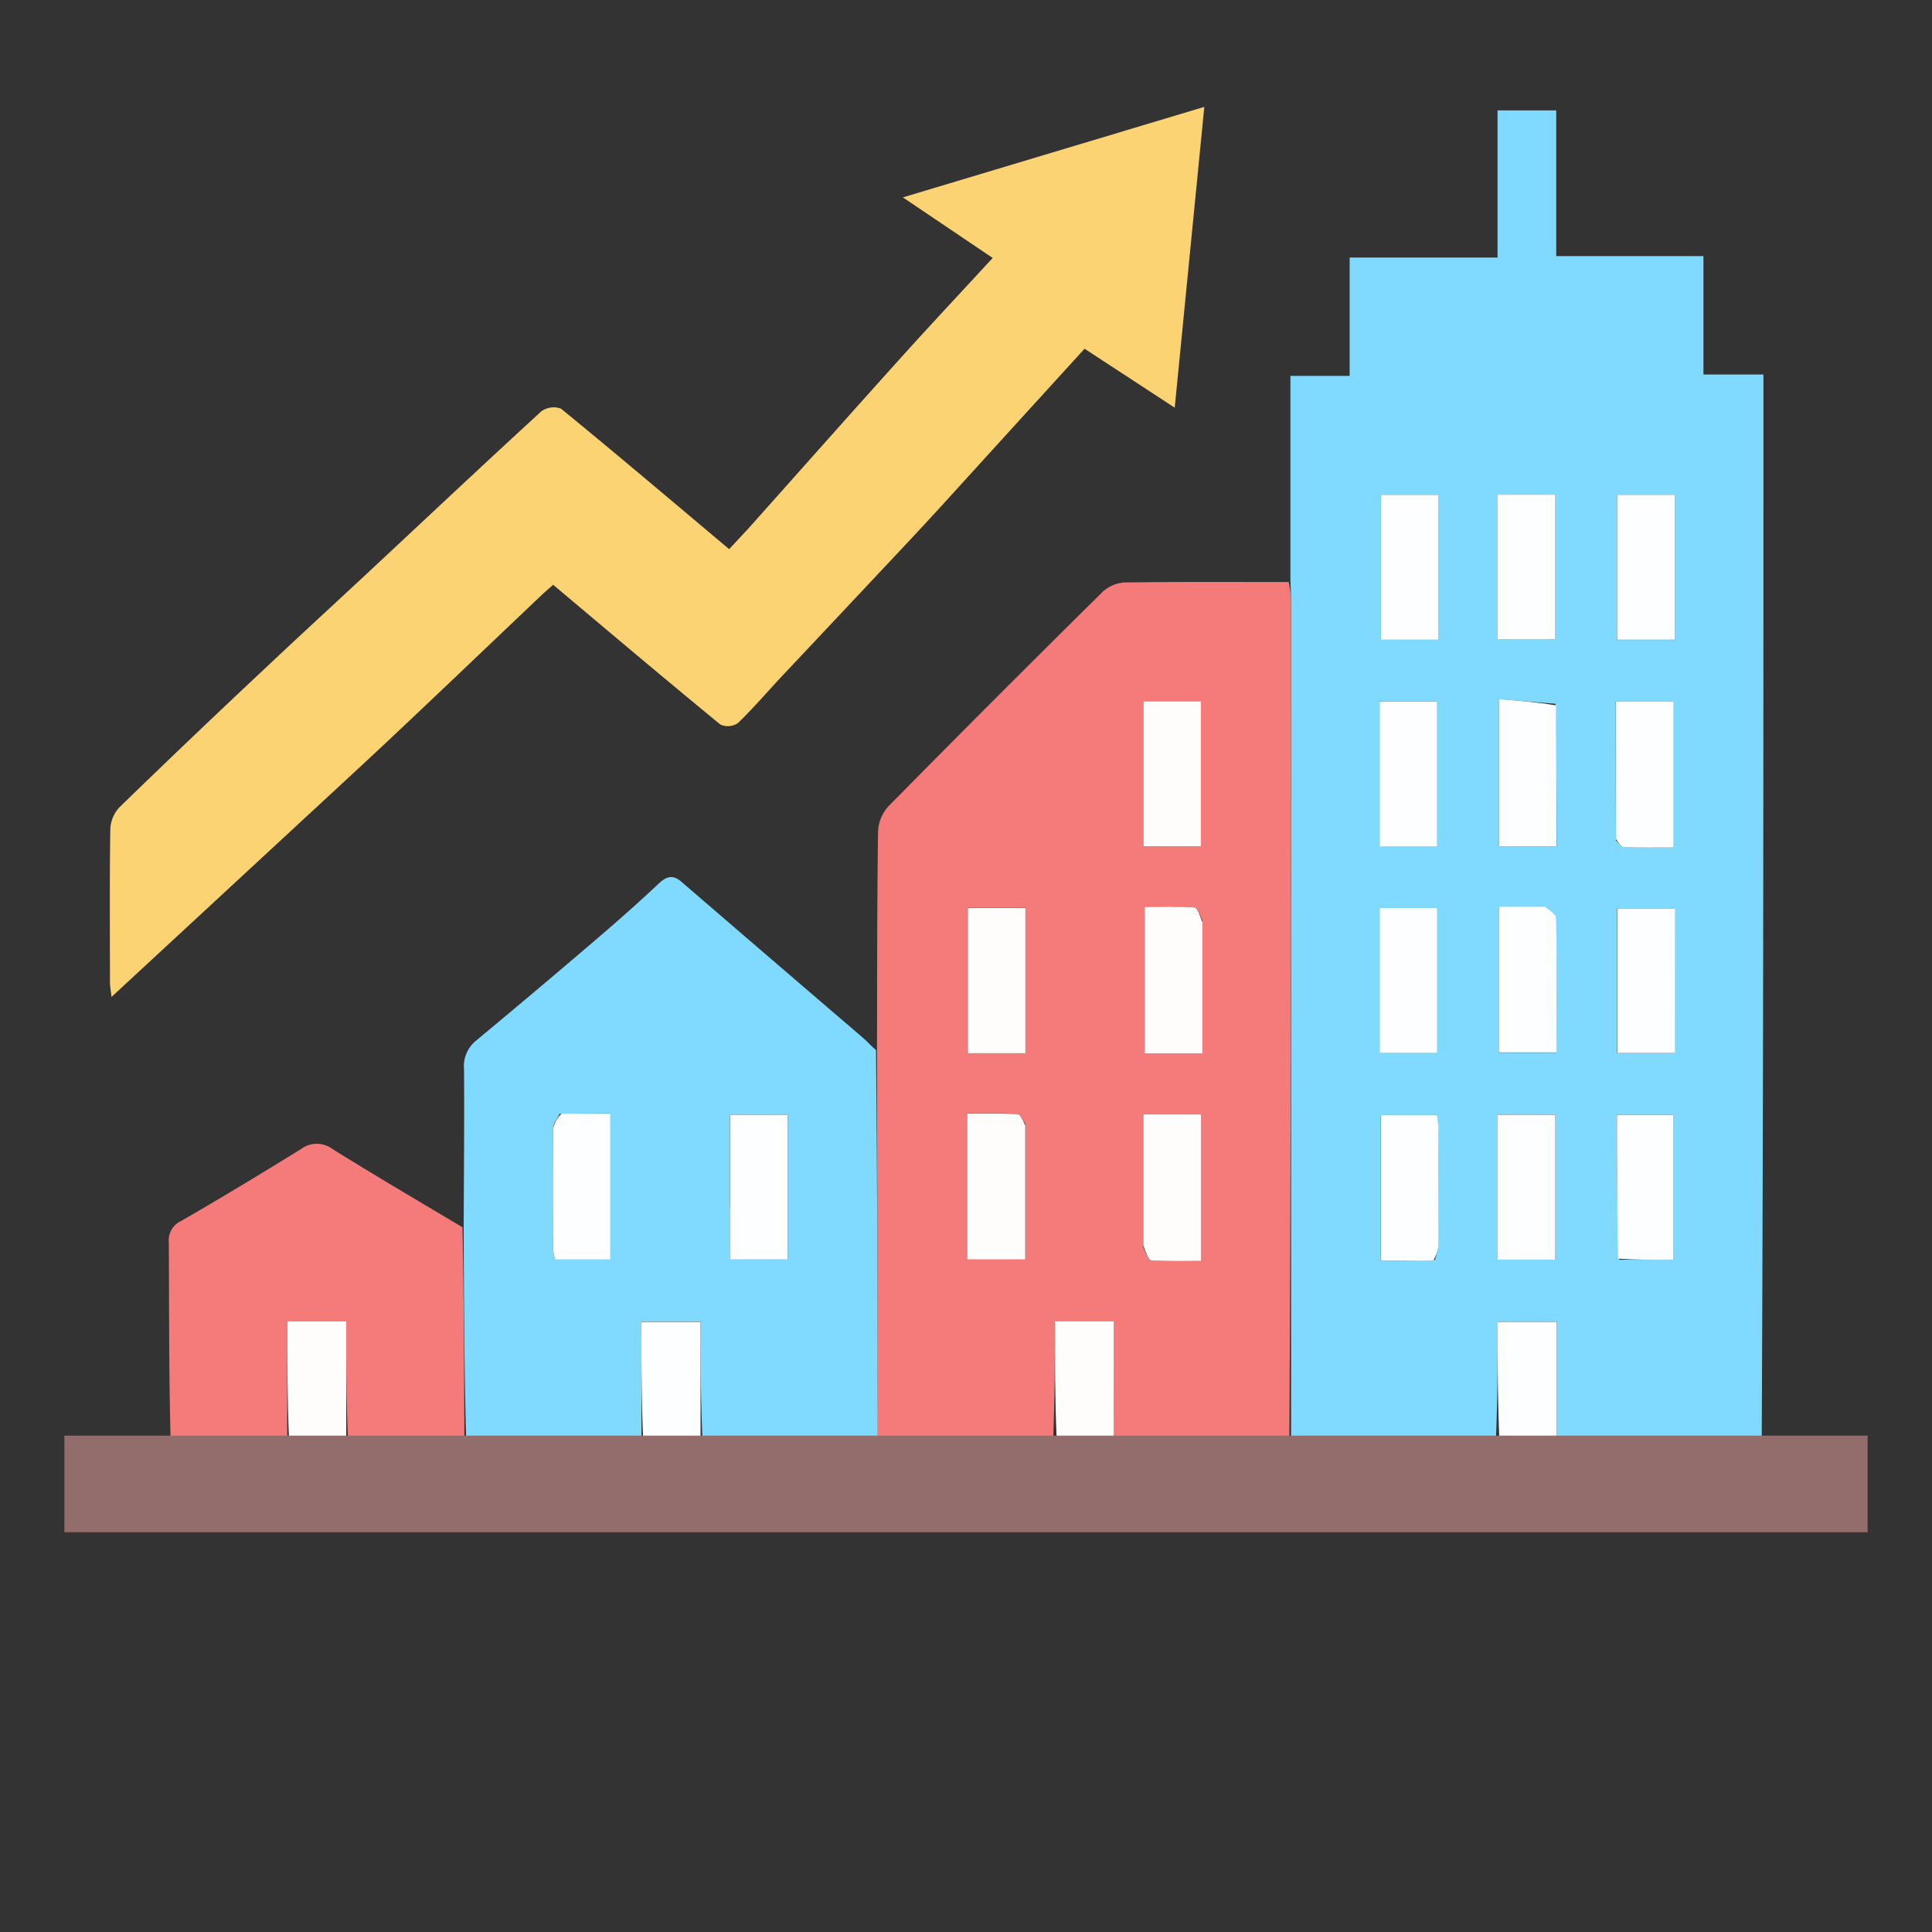
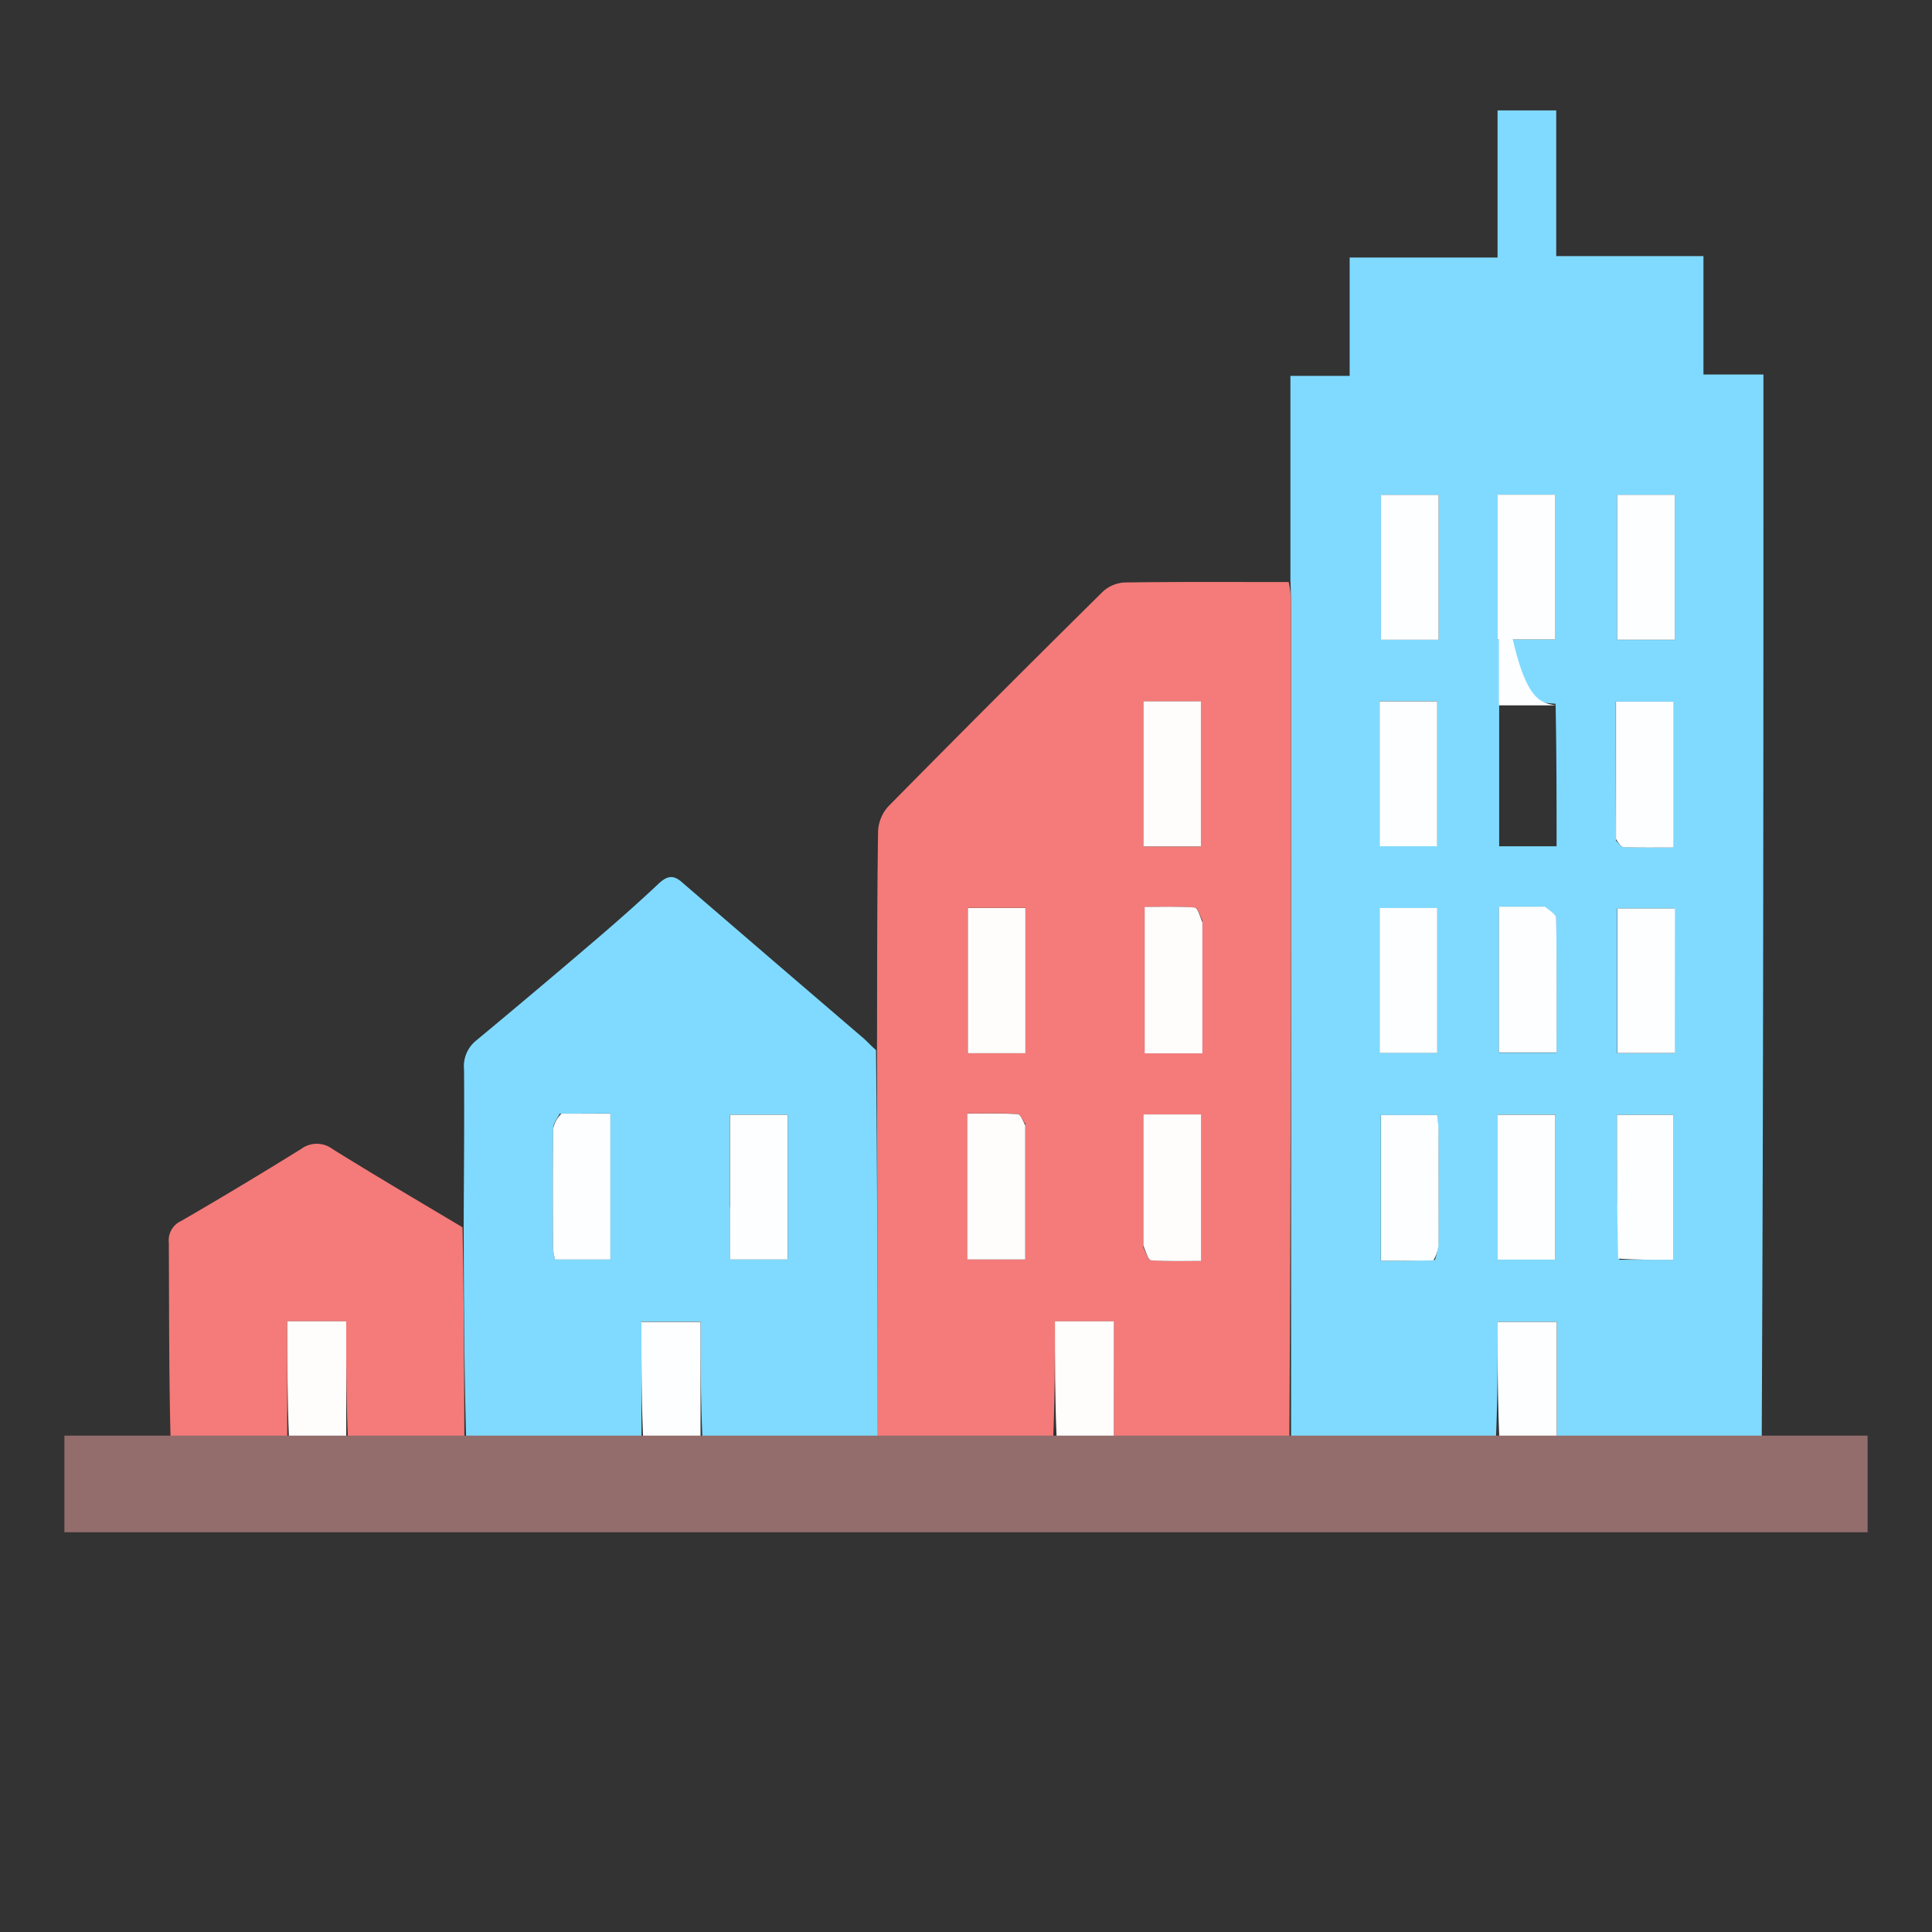
<svg xmlns="http://www.w3.org/2000/svg" width="60" height="60" viewBox="0 0 60 60">
  <rect x="0" y="0" width="60" height="60" fill="#333333" stroke="none" />
  <g id="icon_03" transform="translate(-336 -1354)">
    <g id="グループ_26931" data-name="グループ 26931" transform="translate(336 1354)">
      <rect id="長方形_4513" data-name="長方形 4513" width="60" height="60" fill="none" />
    </g>
    <g id="company_adobe_express" transform="translate(335.633 1353.565)">
      <path id="パス_61678" data-name="パス 61678" d="M35.532,59.771H1.037V1.1H59.7V59.771H35.532M14.7,38.534c-1.336-.8-2.678-1.59-4-2.409a.815.815,0,0,0-.977,0c-1.232.763-2.472,1.512-3.726,2.236a.657.657,0,0,0-.38.666c.011,2.021,0,4.043-.105,6.076H2.9v1.835c2.192,0,4.347.008,6.5-.009a.9.9,0,0,1,.742.34c1.269,1.349,2.563,2.674,3.869,3.987a1.015,1.015,0,0,0,.651.255c2.041.019,4.081.011,6.154.011l-2.6-4.584c.678,0,1.207-.023,1.733.016.136.01.294.188.381.327.827,1.316,1.634,2.645,2.468,3.957a.662.662,0,0,0,.47.273q7.1.022,14.2,0a.662.662,0,0,0,.471-.271c.834-1.312,1.642-2.642,2.469-3.959.087-.139.245-.317.382-.327.525-.038,1.055-.015,1.731-.015l-2.6,4.584c2.074,0,4.115.006,6.155-.01a1.056,1.056,0,0,0,.608-.221,12.808,12.808,0,0,0,1.262-1.137c.926-.974,1.818-1.978,2.742-2.954a.839.839,0,0,1,.535-.252c2.023-.018,4.047-.011,6.071-.011h.55V45.081a23.2,23.2,0,0,1-2.717-.105V12.066H53.268V8.39H48.7V3.864H46.873V8.433H42.281v3.676h-1.84c0,2.167,0,4.284-.1,6.4-1.678,0-3.356-.011-5.033.013a1.083,1.083,0,0,0-.681.282q-3.355,3.318-6.669,6.676a1.237,1.237,0,0,0-.315.78c-.031,2.268-.027,4.537-.1,6.777-.12-.122-.232-.252-.361-.363q-2.82-2.425-5.641-4.848c-.282-.243-.475-.162-.724.07-.658.615-1.336,1.21-2.021,1.8q-1.811,1.546-3.642,3.068a1.022,1.022,0,0,0-.366.889c.012,1.64,0,3.279-.083,4.886M23.557,16.9l-.542.586c-1.758-1.478-3.477-2.935-5.22-4.362a.654.654,0,0,0-.613.083c-1.746,1.6-3.469,3.222-5.2,4.837C10.86,19.1,9.728,20.132,8.612,21.184q-2.278,2.148-4.531,4.322a1.062,1.062,0,0,0-.285.679c-.025,1.585-.014,3.17-.011,4.755,0,.135.028.271.049.457l5.6-5.183c1.1-1.017,2.2-2.028,3.288-3.054,1.491-1.405,2.972-2.822,4.458-4.233.119-.113.246-.22.369-.329,1.747,1.468,3.456,2.915,5.185,4.337a.562.562,0,0,0,.543-.043c.477-.458.906-.964,1.359-1.447q1.849-1.97,3.7-3.936.739-.787,1.466-1.584,2.125-2.325,4.248-4.657l2.8,1.831.917-9.346L28.4,6.564l2.789,1.881c-.991,1.076-1.962,2.11-2.911,3.165-1.564,1.738-3.113,3.489-4.725,5.293M35.527,54.31l.777-.933h-12c1.207,1.177,2.3,2.27,3.427,3.317a1.5,1.5,0,0,0,.909.312c1.145.036,2.292-.007,3.438.025a1.4,1.4,0,0,0,1.054-.418c.788-.74,1.568-1.489,2.4-2.3m1,2.023a25.623,25.623,0,0,0,7.221-2.98c-1.664,0-3.178.02-4.691-.013a1.086,1.086,0,0,0-.917.44c-.555.639-1.118,1.271-1.673,1.909-.2.227-.381.467-.571.7l.07.086a5.755,5.755,0,0,1,.56-.144M23.318,54.722c-.329-.407-.65-.821-.992-1.216a.5.5,0,0,0-.341-.147c-1.61-.009-3.22-.006-4.989-.006a25.687,25.687,0,0,0,7.787,3.108l.084-.138C24.371,55.808,23.875,55.293,23.318,54.722Z" transform="translate(0)" fill="none" />
      <path id="パス_61679" data-name="パス 61679" d="M344.834,39.87v-6.4h1.84V29.794h4.593V25.225h1.822v4.525h4.572v3.676h1.863c0,11,0,21.957-.053,32.97-2.157.055-4.26.05-6.364-.007,0-1.21,0-2.367,0-3.543H351.27c0,1.234,0,2.415-.053,3.6-2.156,0-4.258,0-6.362-.055,0-8.629,0-17.2,0-25.781,0-.248-.012-.5-.018-.744m6.438,18.282V60.91h1.791v-4.5h-1.791v1.737M349.437,38.1v-.932h-1.791v4.5h1.791V38.1m1.834,1.139v2.414h1.79V37.159h-1.79V39.24m5.5-1.026V37.169h-1.791v4.5h1.791V38.214m-9.169,7.33v2.529h1.79v-4.5H347.6v1.966m7.445,15.378h1.679v-4.5h-1.752c0,1.5,0,2.967.074,4.5m-.1-13.015c.076.069.15.2.228.2.508.018,1.017.009,1.544.009V43.587h-1.78c0,1.437,0,2.825.007,4.32m-5.623,13.017a2.291,2.291,0,0,0,.107-.479c.009-1.182.007-2.363,0-3.545,0-.163-.03-.326-.044-.475h-1.743V60.95c.554,0,1.064,0,1.678-.026m7.447-7.364V50.008h-1.788V54.5h1.788V53.56m-4.1-3.6H351.31v4.528H353.1c0-1.427.008-2.8-.014-4.169,0-.121-.2-.239-.413-.36M347.6,51.848v2.643h1.791V50H347.6v1.852m5.466-8.2-1.749-.141v4.567H353.1C353.1,46.605,353.1,45.18,353.069,43.651Z" transform="translate(-304.392 -21.361)" fill="#80daff" />
      <path id="パス_61680" data-name="パス 61680" d="M245.619,152.98a3.192,3.192,0,0,1,.071.744c0,8.576,0,17.152-.051,25.785-1.853.055-3.653.053-5.452,0,0-1.225,0-2.4,0-3.568h-1.83c0,1.23,0,2.426-.054,3.624-1.854,0-3.654,0-5.453-.058,0-4.025-.011-8-.017-11.969.006-2.268,0-4.537.033-6.805a1.237,1.237,0,0,1,.315-.78q3.312-3.361,6.669-6.676a1.083,1.083,0,0,1,.681-.282c1.677-.024,3.355-.013,5.086-.013m-4.513,4.762v3.452h1.786v-4.507h-1.786v1.055m0,15.9c.079.141.15.4.24.4.521.039,1.047.019,1.554.019v-4.549h-1.794c0,1.359,0,2.688,0,4.127m-3.669-3.841c-.077-.1-.15-.294-.233-.3-.523-.028-1.048-.014-1.561-.014v4.53h1.8c0-1.4,0-2.755,0-4.217m5.5-6.309c-.079-.141-.15-.4-.24-.4-.521-.039-1.047-.019-1.554-.019v4.549h1.794c0-1.359,0-2.688,0-4.127m-5.5,1.579V163.1h-1.787v4.509h1.787Z" transform="translate(-205.23 -134.471)" fill="#f47b79" />
-       <path id="パス_61682" data-name="パス 61682" d="M44.779,37.379c1.584-1.775,3.133-3.526,4.7-5.264.949-1.055,1.92-2.09,2.911-3.165L49.6,27.069l9.362-2.811L58.043,33.6l-2.8-1.831Q53.118,34.1,51,36.43q-.728.8-1.466,1.584-1.849,1.97-3.7,3.936c-.453.483-.882.989-1.359,1.447a.562.562,0,0,1-.543.043C42.2,42.017,40.487,40.571,38.74,39.1c-.123.11-.25.216-.369.329-1.486,1.411-2.967,2.828-4.458,4.233-1.089,1.026-2.191,2.037-3.288,3.054l-5.6,5.183c-.021-.186-.049-.321-.049-.457,0-1.585-.014-3.17.011-4.755a1.062,1.062,0,0,1,.285-.679q2.246-2.181,4.531-4.322c1.116-1.052,2.248-2.089,3.369-3.135,1.731-1.615,3.455-3.238,5.2-4.837a.654.654,0,0,1,.613-.083c1.743,1.427,3.462,2.884,5.22,4.362C44.388,37.8,44.569,37.6,44.779,37.379Z" transform="translate(-21.194 -20.504)" fill="#fbd373" />
      <path id="パス_61683" data-name="パス 61683" d="M126.353,250.4c-1.8.005-3.593.01-5.445-.042-.061-2.2-.068-4.334-.075-6.472.006-1.64.023-3.279.011-4.919a1.022,1.022,0,0,1,.366-.889q1.832-1.521,3.642-3.068c.685-.585,1.363-1.18,2.021-1.8.249-.232.442-.313.724-.07q2.817,2.429,5.641,4.848c.129.111.241.242.4.377.041,3.986.047,7.958.052,11.983-1.8.055-3.595.058-5.445,0-.054-1.217-.054-2.374-.054-3.55h-1.836v3.6m2.752-7.145v1.612h1.79v-4.494H129.1v2.882m-5.287-2.912c-.071.152-.2.3-.2.457-.017,1.239-.011,2.478-.006,3.717a1.817,1.817,0,0,0,.065.349h1.718v-4.53C124.871,240.336,124.4,240.336,123.818,240.343Z" transform="translate(-106.066 -205.319)" fill="#80daff" />
      <path id="パス_61684" data-name="パス 61684" d="M50.061,307.844c.043,2.155.049,4.293.057,6.484-1.188.056-2.377.059-3.618.006-.053-1.228-.053-2.4-.053-3.572h-1.83v3.621c-1.19,0-2.38,0-3.623,0-.052-2.026-.043-4.047-.054-6.068a.657.657,0,0,1,.38-.666c1.254-.724,2.495-1.473,3.726-2.236a.815.815,0,0,1,.977,0C47.347,306.237,48.69,307.027,50.061,307.844Z" transform="translate(-35.33 -269.294)" fill="#f47b79" />
      <path id="パス_61688" data-name="パス 61688" d="M401,299.026v-1.68h1.791v4.5H401Z" transform="translate(-354.121 -262.292)" fill="#fcfeff" />
      <path id="パス_61689" data-name="パス 61689" d="M371.165,130.417v3.508h-1.791v-4.5h1.791Z" transform="translate(-326.12 -113.621)" fill="#fcfeff" />
      <path id="パス_61690" data-name="パス 61690" d="M401,131.37v-2.023h1.79v4.495H401Z" transform="translate(-354.121 -113.549)" fill="#fcfeff" />
      <path id="パス_61691" data-name="パス 61691" d="M435.168,130.534v3.394h-1.791v-4.5h1.791Z" transform="translate(-382.788 -113.625)" fill="#fcfeff" />
      <path id="パス_61692" data-name="パス 61692" d="M369,187.255v-1.909h1.79v4.5H369Z" transform="translate(-325.789 -163.13)" fill="#fcfeff" />
      <path id="パス_61693" data-name="パス 61693" d="M433.347,301.841c-.037-1.5-.037-2.962-.037-4.467h1.752v4.5C434.506,301.879,433.945,301.879,433.347,301.841Z" transform="translate(-382.728 -262.317)" fill="#fcfeff" />
      <path id="パス_61694" data-name="パス 61694" d="M433.023,189.693c0-1.442,0-2.83,0-4.267h1.78v4.528c-.527,0-1.036.009-1.544-.009C433.176,189.941,433.1,189.815,433.023,189.693Z" transform="translate(-382.47 -163.2)" fill="#fcfeff" />
      <path id="パス_61695" data-name="パス 61695" d="M371.011,301.944c-.562.013-1.073.013-1.626.013v-4.526h1.743c.015.149.044.312.044.475,0,1.182.006,2.364,0,3.545A1.137,1.137,0,0,1,371.011,301.944Z" transform="translate(-326.129 -262.368)" fill="#fcfeff" />
      <path id="パス_61696" data-name="パス 61696" d="M435.186,245.059v.883H433.4v-4.491h1.788Z" transform="translate(-382.805 -212.804)" fill="#fcfeff" />
      <path id="パス_61697" data-name="パス 61697" d="M402.758,241c.16.12.357.238.359.359.022,1.371.014,2.742.014,4.169h-1.794V241Z" transform="translate(-354.42 -212.408)" fill="#fcfeff" />
      <path id="パス_61698" data-name="パス 61698" d="M369,243.14v-1.795h1.791v4.5H369Z" transform="translate(-325.789 -212.711)" fill="#fcfeff" />
-       <path id="パス_61699" data-name="パス 61699" d="M403.191,184.946c.013,1.477.013,2.9.013,4.374h-1.775v-4.567C402.008,184.8,402.593,184.847,403.191,184.946Z" transform="translate(-354.501 -162.605)" fill="#fcfeff" />
+       <path id="パス_61699" data-name="パス 61699" d="M403.191,184.946h-1.775v-4.567C402.008,184.8,402.593,184.847,403.191,184.946Z" transform="translate(-354.501 -162.605)" fill="#fcfeff" />
      <path id="パス_61700" data-name="パス 61700" d="M402.825,357.012a17.49,17.49,0,0,1-1.783.059c-.053-1.187-.053-2.368-.053-3.6h1.836C402.825,354.645,402.825,355.8,402.825,357.012Z" transform="translate(-354.112 -311.983)" fill="#fcfeff" />
      <path id="パス_61701" data-name="パス 61701" d="M305,186.339v-1h1.786v4.507H305Z" transform="translate(-269.124 -163.124)" fill="#fffcfc" />
      <path id="パス_61702" data-name="パス 61702" d="M305,301.346c0-1.384,0-2.712,0-4.072h1.794v4.549c-.506,0-1.032.02-1.554-.019C305.151,301.8,305.08,301.542,305,301.346Z" transform="translate(-269.125 -262.229)" fill="#fffcfc" />
      <path id="パス_61703" data-name="パス 61703" d="M259.13,297.383c0,1.407,0,2.76,0,4.163h-1.8v-4.53c.513,0,1.038-.014,1.561.014C258.979,297.034,259.052,297.224,259.13,297.383Z" transform="translate(-226.922 -261.997)" fill="#fffcfc" />
      <path id="パス_61704" data-name="パス 61704" d="M307.144,241.478c0,1.384,0,2.712,0,4.072h-1.794V241c.506,0,1.032-.02,1.554.019C306.994,241.027,307.065,241.282,307.144,241.478Z" transform="translate(-269.435 -212.401)" fill="#fffcfc" />
      <path id="パス_61705" data-name="パス 61705" d="M259.2,243.356v2.484h-1.787v-4.509H259.2Z" transform="translate(-226.988 -212.697)" fill="#fffcfc" />
      <path id="パス_61706" data-name="パス 61706" d="M282.856,356.882c-.575.055-1.148.058-1.775.057-.053-1.2-.053-2.394-.053-3.625h1.83C282.857,354.485,282.857,355.657,282.856,356.882Z" transform="translate(-247.899 -311.845)" fill="#fffcfc" />
      <path id="パス_61707" data-name="パス 61707" d="M73.081,356.939c-.053-1.2-.053-2.394-.053-3.625h1.83c0,1.172,0,2.344,0,3.568C74.281,356.937,73.708,356.94,73.081,356.939Z" transform="translate(-63.739 -311.845)" fill="#fffcfc" />
      <path id="パス_61708" data-name="パス 61708" d="M169.043,357.071c-.053-1.187-.053-2.368-.053-3.6h1.836c0,1.176,0,2.333,0,3.543A17.506,17.506,0,0,1,169.043,357.071Z" transform="translate(-148.703 -311.983)" fill="#fcfeff" />
      <path id="パス_61709" data-name="パス 61709" d="M193,300.177v-2.824h1.79v4.494H193Z" transform="translate(-169.961 -262.298)" fill="#fcfeff" />
      <path id="パス_61710" data-name="パス 61710" d="M145.257,297.023c.526,0,1,0,1.519,0v4.53h-1.718a1.812,1.812,0,0,1-.065-.349c-.005-1.239-.011-2.478.006-3.717A.894.894,0,0,1,145.257,297.023Z" transform="translate(-127.452 -262.003)" fill="#fcfeff" />
      <rect id="長方形_28023" data-name="長方形 28023" width="56" height="3" transform="translate(2.367 45.02)" fill="#936c6c" />
    </g>
  </g>
</svg>